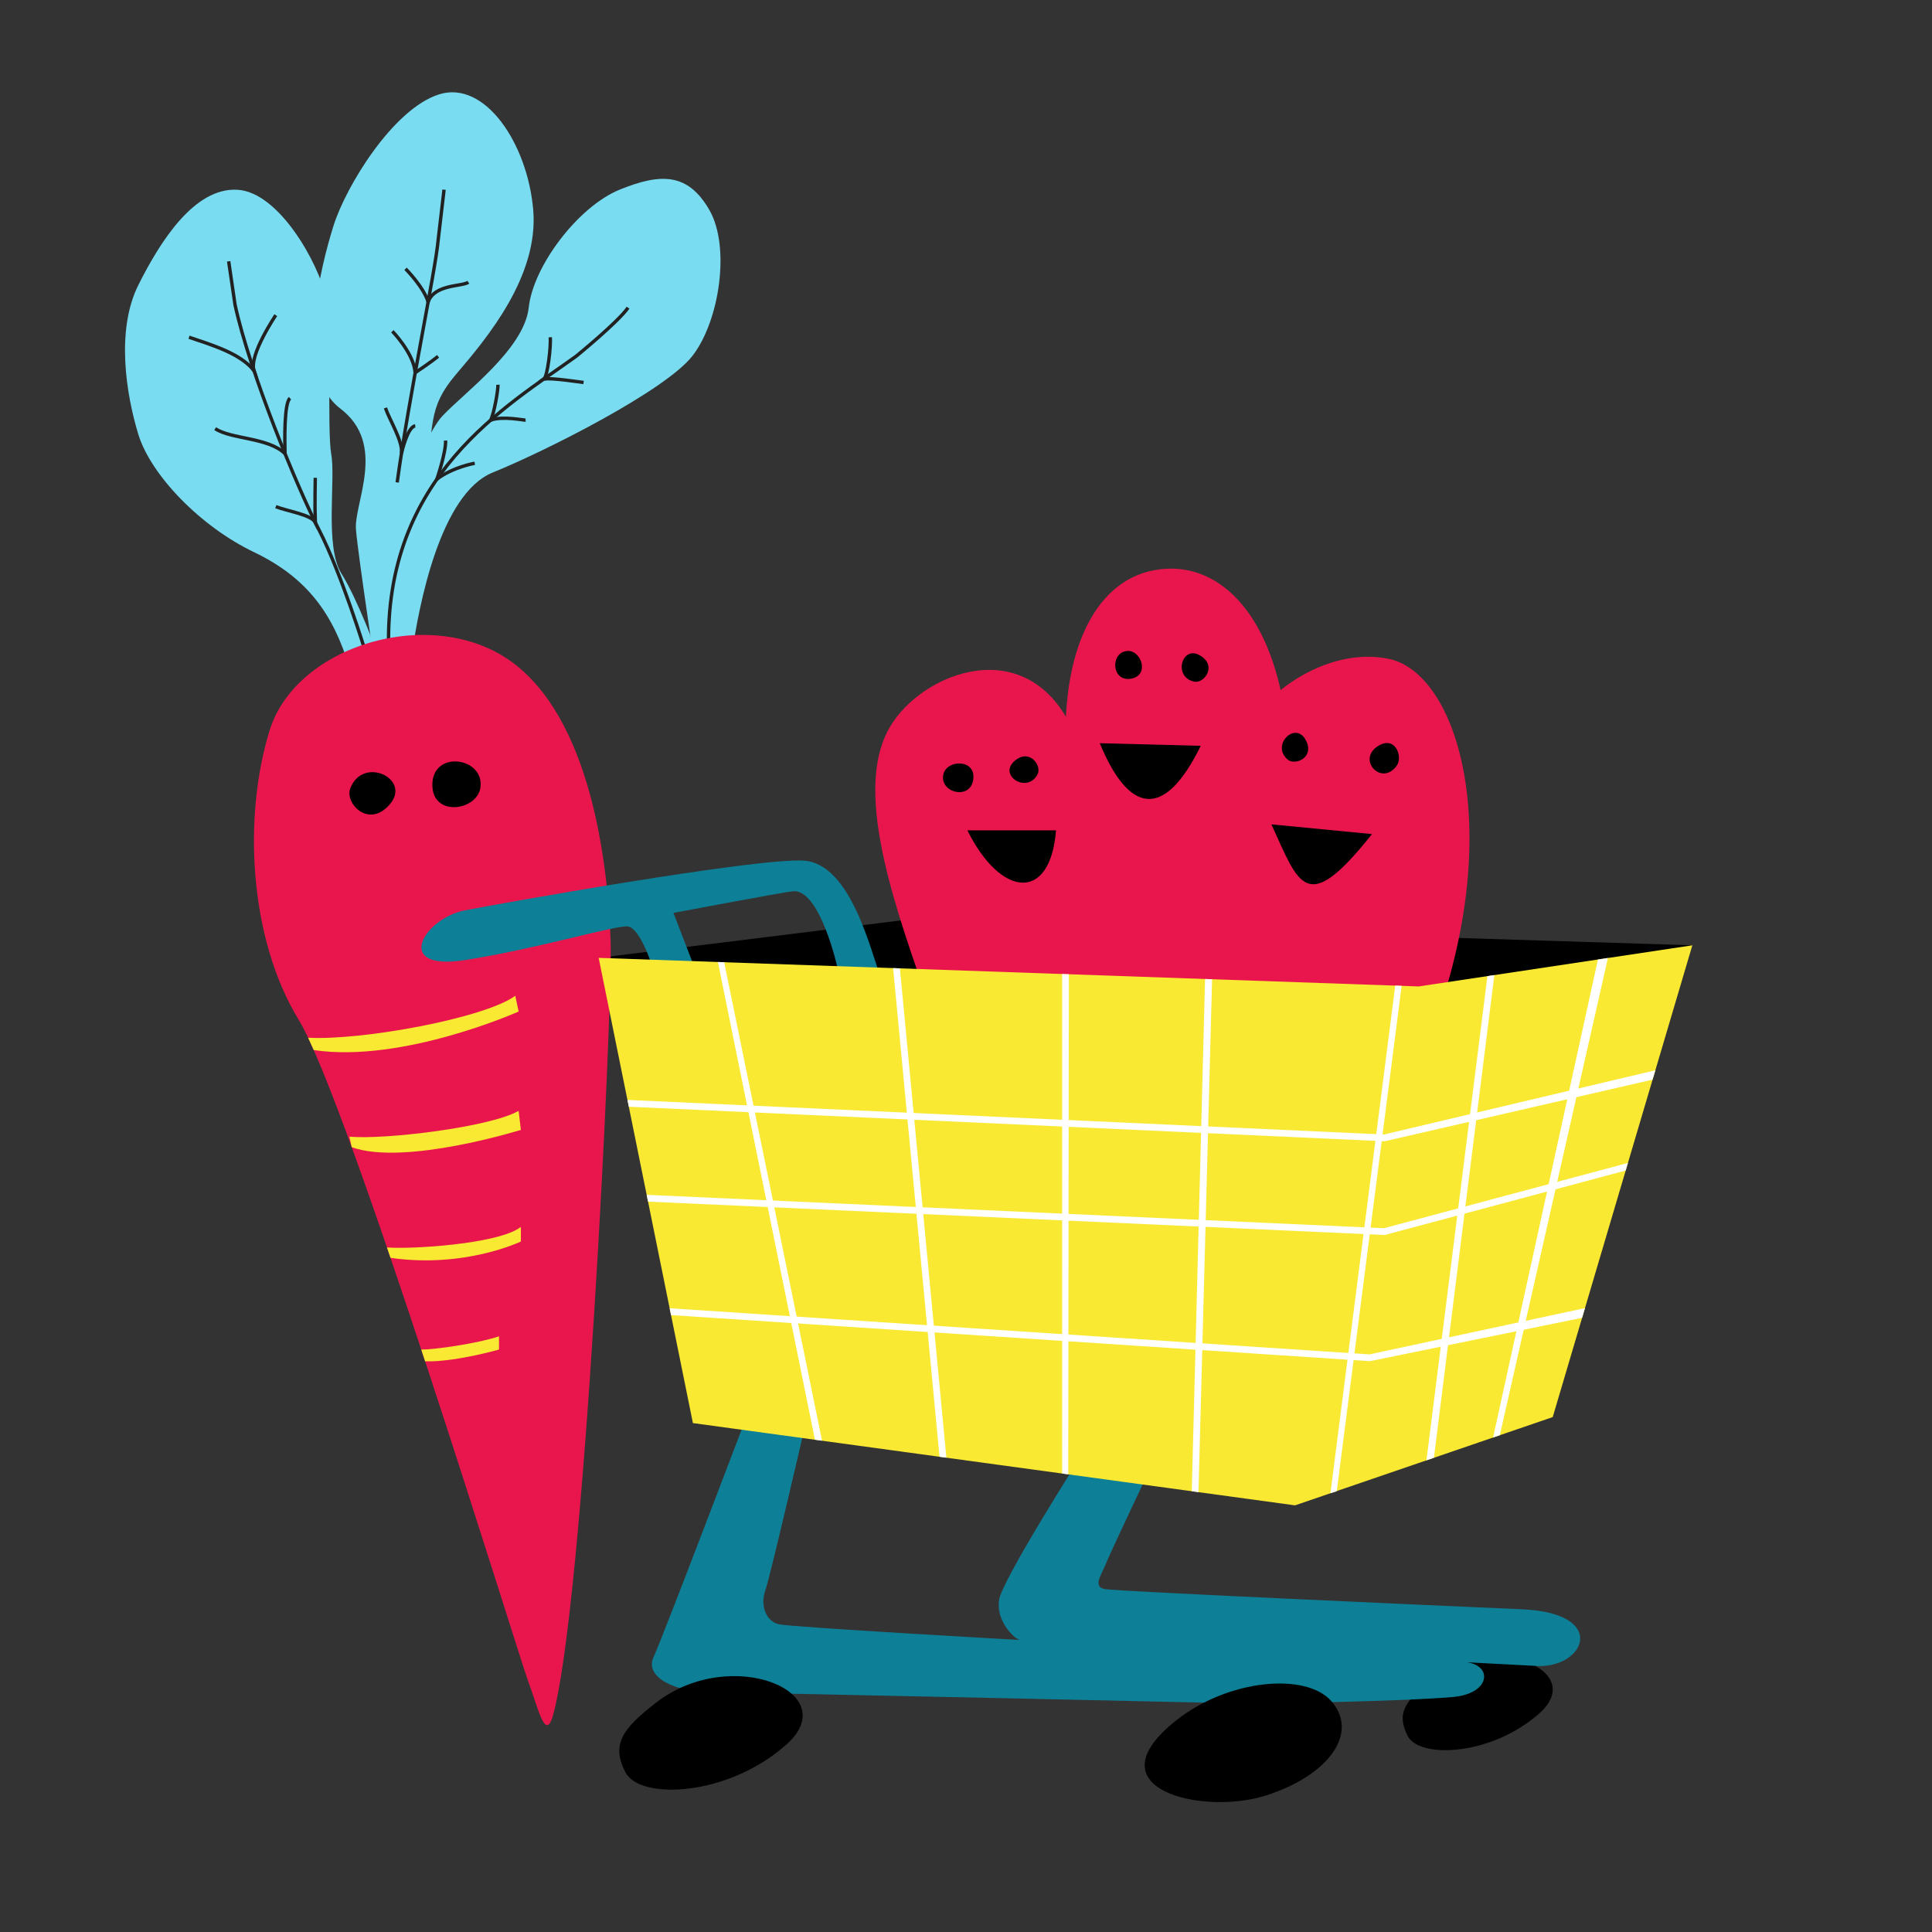
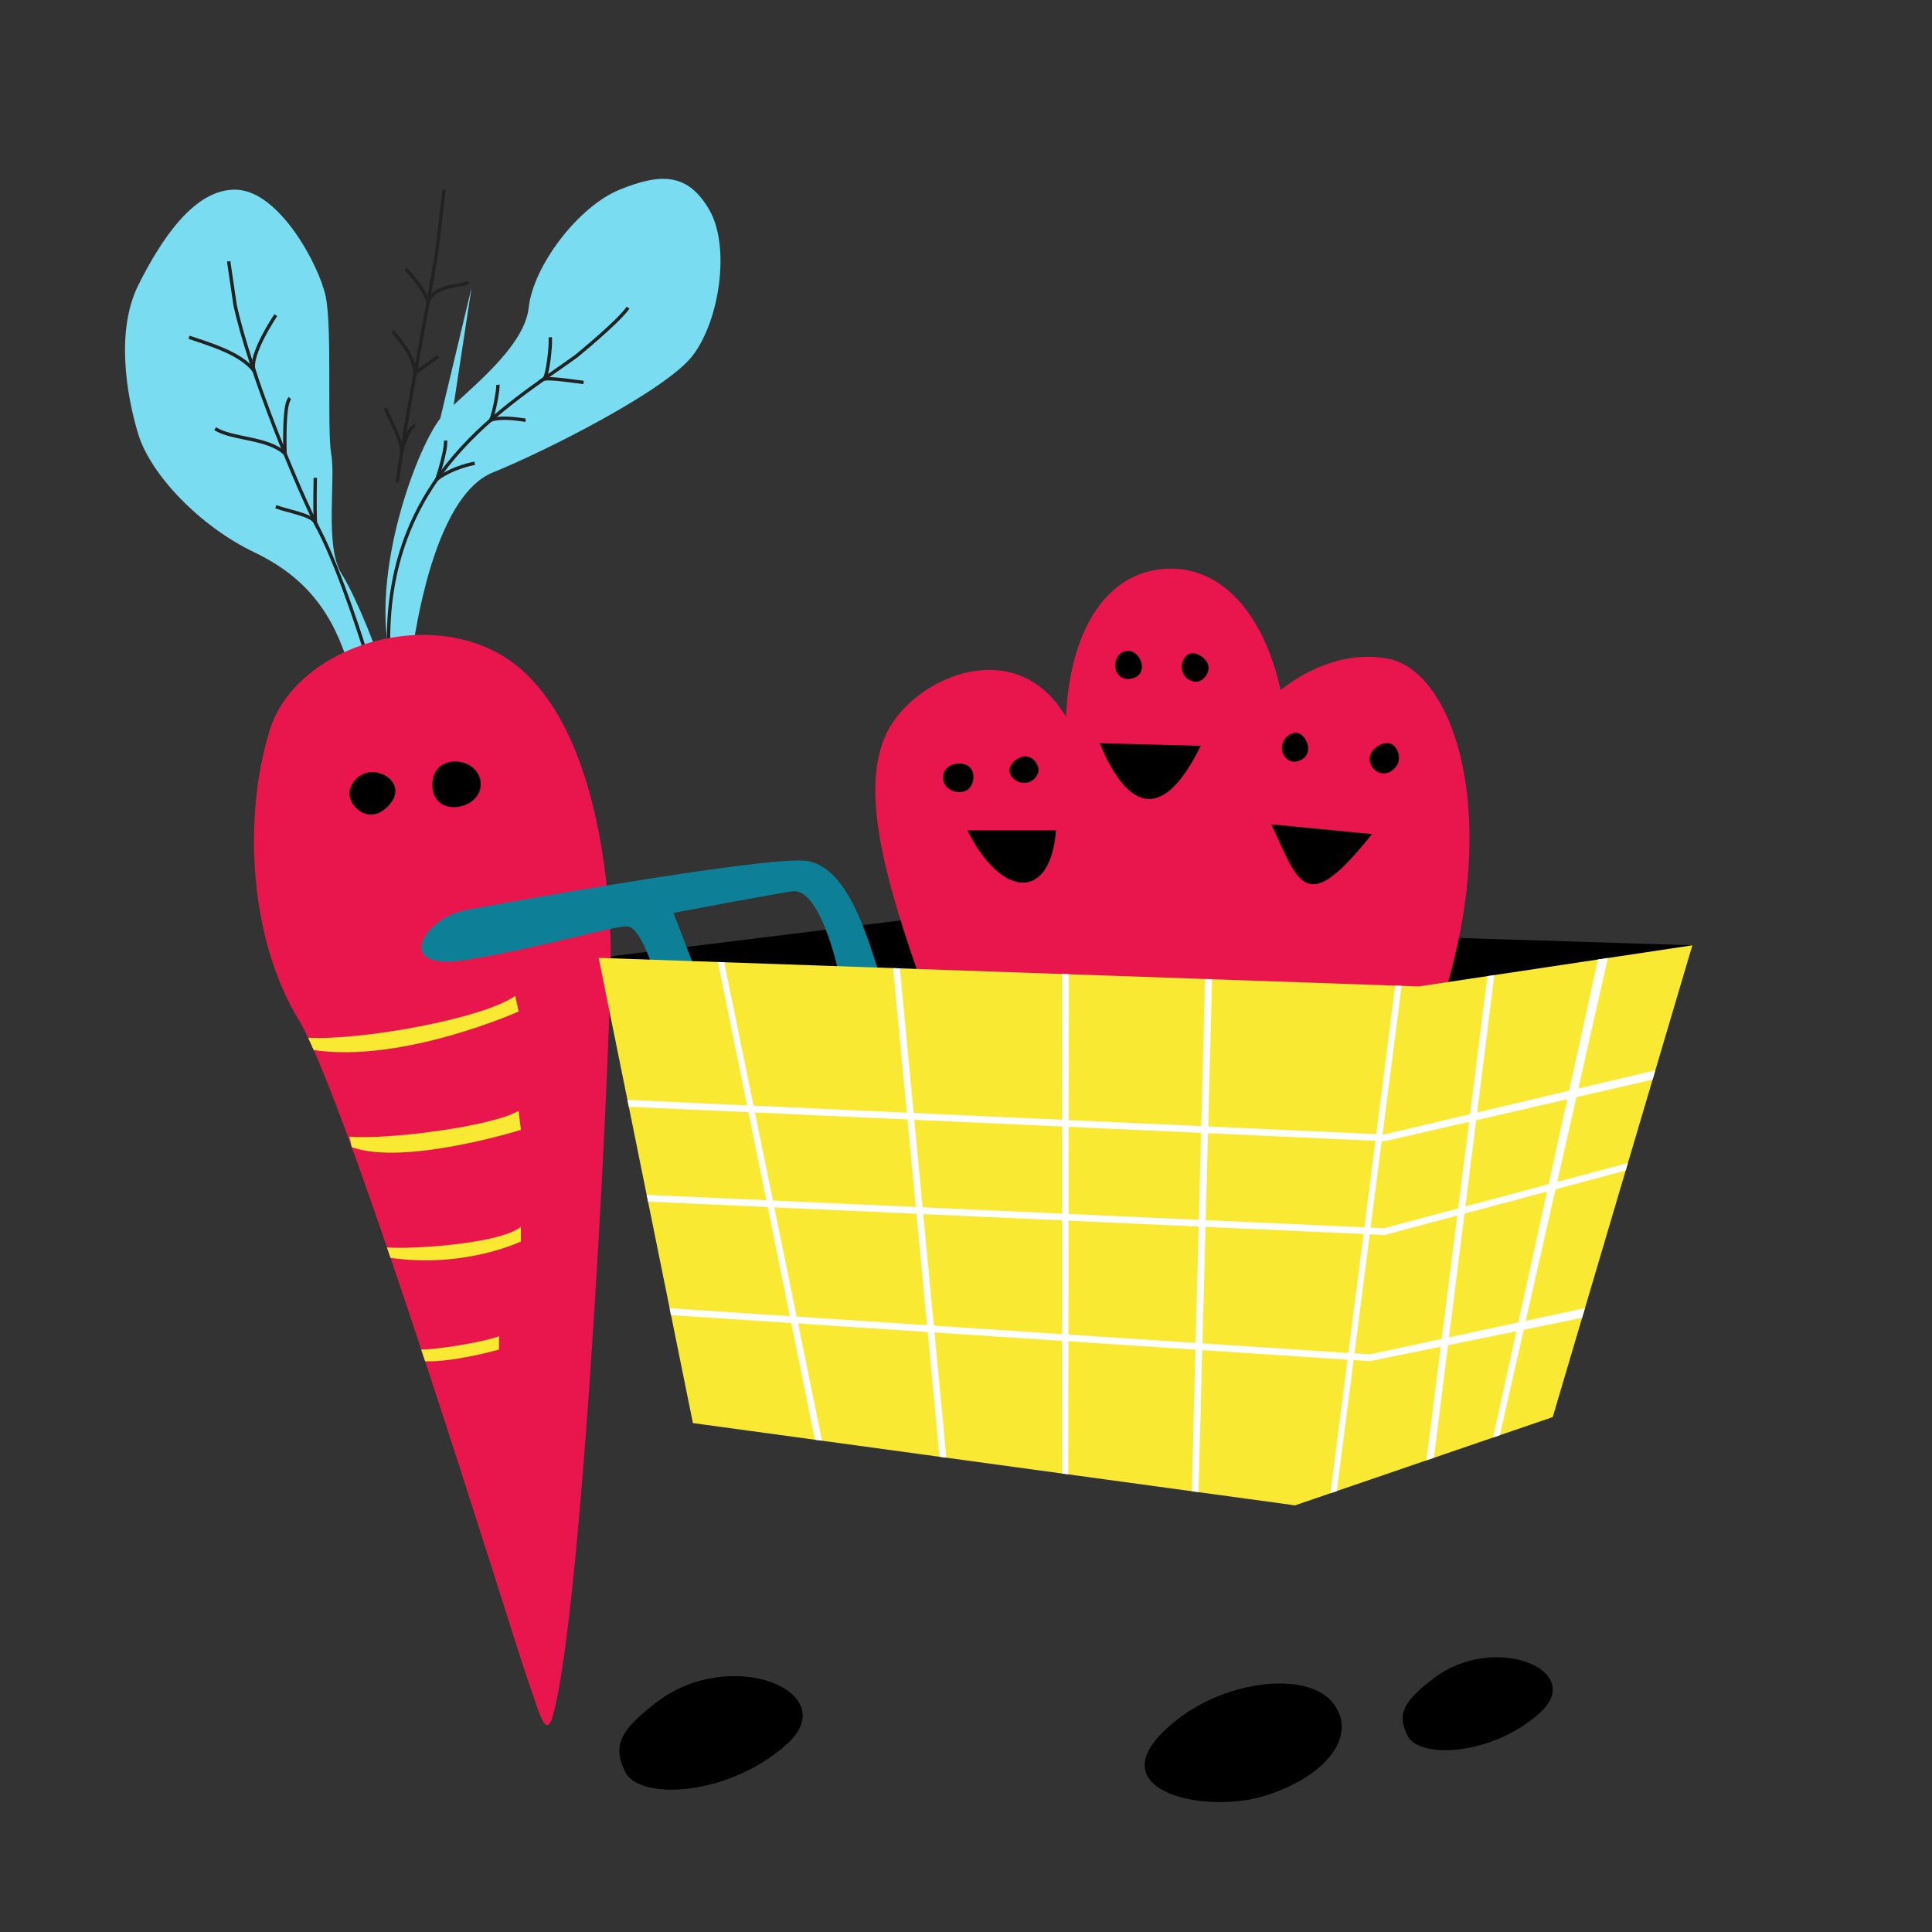
<svg xmlns="http://www.w3.org/2000/svg" id="Layer_1" viewBox="0 0 1080 1080">
  <rect x="0" y="0" width="1080" height="1080" fill="#333333" stroke="none" />
  <defs>
    <style>.cls-1{fill:#f9e932;}.cls-2{fill:#fff;}.cls-3{fill:#e9164d;}.cls-4{fill:#0d8097;}.cls-5{fill:#79dcf1;}.cls-6{fill:none;stroke:#222;stroke-miterlimit:10;stroke-width:1.89px;}</style>
  </defs>
  <path d="M801.29,938.29c34.06-26.09,86.23-4.45,59.2,19.5-27.03,23.95-67.07,25.32-73.57,12.66-6.5-12.66-1.71-19.85,14.37-32.16Z" />
-   <path class="cls-4" d="M419.45,786.31s-48.91,128.87-54.14,140.11c-5.23,11.24,12.63,19.6,32.13,19.6s303.8,6.37,303.8,6.37c0,0,82.49-1.2,111-3.76,21.01-1.88,22.27-17.59,7.63-19.41l40.51,2.12c26.17,.2,38.19-29.64-9.47-31.73-47.66-2.09-226.19-10.03-233.3-11.29s-1.67-8.36,.42-13.8,24.67-53.1,24.67-53.1l-39.72-5.44s-42.49,66.89-44.45,78.18,7.66,21.32,11.42,22.58c0,0-127.52-7.11-134.63-8.78-7.11-1.67-10.45-10.45-7.53-18.81,2.93-8.36,23-95.33,23-95.33l-31.36-7.53Z" />
  <path d="M367.19,951.46c41.62-31.88,105.36-5.44,72.33,23.83-33.03,29.27-81.95,30.94-89.89,15.47s-2.09-24.25,17.56-39.3Z" />
  <path d="M657.77,961.49c29.03-22.83,72.33-26.76,86.55-10.45,15.36,17.62-1.25,41.39-36.79,52.68-35.54,11.29-98.67-3.76-49.75-42.23Z" />
  <path class="cls-5" d="M195.32,373.16c-8.88-29.4-23.21-50.1-53.36-64.52-30.15-14.42-57.74-43.27-64.64-65.85-6.9-22.58-12.54-58.32,0-83.41,12.54-25.09,31.54-54.56,55.28-53.31s45.69,42.02,49.45,59.58c3.76,17.56,.63,74.63,3.14,88.43,2.51,13.8-3.76,51.43,5.64,66.48,9.41,15.05,20.07,44.63,20.07,44.63l-15.58,7.97Z" />
-   <path class="cls-5" d="M237.24,271.01c5.98-32.89,.79-42.02,17.96-62.09,17.16-20.07,46.01-54.56,42.88-91.56-3.14-37-26.97-72.75-52.68-64.6-25.71,8.15-52.05,51.43-58.95,73.38-6.9,21.95-22.58,82.16,3.76,102.22,26.34,20.07,7.53,52.68,8.78,67.73,1.25,15.05,11.92,85.04,11.92,85.04l11.92-15.43,14.42-94.7Z" />
+   <path class="cls-5" d="M237.24,271.01l11.92-15.43,14.42-94.7Z" />
  <path class="cls-6" d="M204.13,363.87s-13.29-43.32-25.71-67.49c-12.42-24.17-38.88-88.43-47.04-126.05l-3.55-24.25" />
  <path class="cls-6" d="M222.03,269.68c6.29-46.32,21.48-119.01,22.86-135.1l3.34-28.55" />
  <path class="cls-5" d="M230.34,365.19c3.76-26.45,15.68-89.16,45.15-101.08,29.48-11.92,96.58-45.78,111.63-65.22s21.32-60.83,9.41-81.53c-11.92-20.7-26.97-20.77-50.17-11.33-23.2,9.45-48.29,42.68-50.8,65.89-2.51,23.2-35.75,47.32-48.29,60.66-12.54,13.34-42.02,88.67-28.22,139.12,13.8,50.45,11.29-6.51,11.29-6.51Z" />
  <path class="cls-6" d="M217.29,363.87c-3.14-98.08,66.48-137.1,104.74-164.7,0,0,23.62-19.23,29.06-27.18" />
  <polygon points="946.03 528.43 503.47 514.53 334.66 535.45 358.4 564.51 782.02 588.21 946.03 528.43" />
  <path class="cls-3" d="M513.18,543.82c-20.07-57.7-34.49-110.38-13.8-140.48,20.7-30.1,79.65-50.17,102.85,10.66,23.2,60.83,23.2,150.51,23.2,150.51l-112.26-20.7Z" />
  <path class="cls-3" d="M668.09,564.51c2.51-42.02,15.68-117.9,22.58-144.24,6.9-26.34,47.04-59.58,85.29-52.05,38.26,7.53,65.22,92.82,26.97,201.31-38.26,108.5-134.83-5.02-134.83-5.02Z" />
  <path class="cls-3" d="M718.26,398.95c-8.15-56.44-37.63-86.55-72.75-80.27-35.12,6.27-54.56,49.54-48.92,112.88,5.64,63.34,12.54,132.95,12.54,132.95h83.41l25.71-165.56Z" />
  <path class="cls-3" d="M308.74,960.24c17.56-58.95,33.87-397.61,32.61-433.98-1.25-36.37-8.78-119.16-52.68-154.28-43.9-35.12-122.92-12.54-137.97,36.37-15.05,48.92-11.29,116.65,16.31,161.8,27.59,45.15,122.3,353.41,127.94,368.76,6.06,16.51,9.62,33.45,13.8,21.32Z" />
  <path d="M195.8,440.68c-3.21,8.31,10.4,22.89,22.26,8.74,11.86-14.15-15.19-27.05-22.26-8.74Z" />
  <path d="M241.69,438.59c-.14,18.31,24.81,14.69,26.84,1.87,2.7-17.06-26.68-21.54-26.84-1.87Z" />
  <path d="M580,432.86c2.62-4.95-4.81-15.06-13.26-7.1-8.45,7.96,7.49,18.01,13.26,7.1Z" />
  <path d="M544.07,435.61c1.44-11.42-14.41-11-16.62-3.15-2.95,10.45,15.07,15.42,16.62,3.15Z" />
  <path d="M667.72,381.06c5.5,1.05,12.98-9.01,2.9-14.76-10.09-5.74-15.02,12.44-2.9,14.76Z" />
  <path d="M719.78,424.58c4.23,3.66,15.75-1.3,9.9-11.32-5.86-10.02-19.23,3.25-9.9,11.32Z" />
  <path d="M780.73,428.11c3.8-5.16-1.02-17.98-11.33-10.43-10.3,7.55,2.94,21.81,11.33,10.43Z" />
  <path d="M632.27,379.38c10.46-1.82,5.8-15.67-1.72-15.5-10.01,.23-9.51,17.45,1.72,15.5Z" />
  <path d="M540.78,464.17h49.54c-3.14,40.14-30.73,37.84-49.54,0Z" />
  <path d="M614.78,415.46l56.44,1.46c-20.7,42.23-40.4,37.37-56.44-1.46Z" />
  <path d="M710.73,460.82l56.23,5.44c-36.79,46.2-40.55,28.85-56.23-5.44Z" />
  <path class="cls-1" d="M172.23,580.09c29.89,1.67,98.57-10.88,115.81-23.42l1.88,8.78s-64.78,28.96-114.54,21.54l-3.15-6.9Z" />
  <path class="cls-1" d="M195.32,635.38c19.66,1.88,78.92-5.33,94.6-14.42l1.25,10.66s-64.95,20.28-94.56,9.67l-1.29-5.91Z" />
  <path class="cls-1" d="M216.31,697.33c12.78,1.08,62.32-1.75,74.86-11.47v8.15s-31.3,15.13-72.88,9.13l-1.98-5.82Z" />
  <path class="cls-1" d="M235.47,754.39c7.73,.14,32.5-3.62,43.47-7.38v7.39s-24.58,7.08-41.3,6.59l-2.18-6.59Z" />
  <path class="cls-4" d="M492.7,547.24c-5.85-14.63-16.72-64.47-43.48-66.14-26.76-1.67-171.69,24.33-189.4,27.8-22.92,4.49-40.55,34.07,0,27.8,40.55-6.27,84.45-19.65,91.14-18.81,6.69,.84,13.17,20.88,13.17,20.88l23.62,.86-11.29-29.31s57.69-10.9,66.48-12.08c15.47-2.09,25.37,43.35,25.37,43.35l24.39,5.64Z" />
  <polygon class="cls-1" points="334.66 535.45 793.04 551.43 946.03 528.43 867.98 792.16 723.93 841.5 387.34 795.51 334.66 535.45" />
  <polygon class="cls-2" points="774 637.98 773.74 637.97 351.51 618.67 350.74 614.86 773.66 634.19 925.36 598.29 923.81 603.52 774 637.98" />
  <polygon class="cls-2" points="774.03 690.37 773.74 690.36 362.26 671.72 361.49 667.91 773.62 686.58 910.03 650.09 908.77 654.33 774.03 690.37" />
  <polygon class="cls-2" points="765.77 760.9 765.52 760.89 375.11 735.15 374.33 731.32 765.51 757.11 886.01 731.24 884.41 736.67 765.77 760.9" />
  <polygon class="cls-2" points="455.57 804.83 401.32 537.78 404.82 537.88 459.53 805.37 455.57 804.83" />
  <polygon class="cls-2" points="525.2 814.34 499.25 541.19 503.05 541.32 529.04 814.87 525.2 814.34" />
  <polygon class="cls-2" points="597.14 824.17 593.74 823.71 593.74 544.48 597.51 544.62 597.14 824.17" />
  <polygon class="cls-2" points="669.97 834.12 666.21 833.61 673.63 547.27 677.56 547.41 669.97 834.12" />
  <polygon class="cls-2" points="747.26 833.63 743.73 834.72 779.93 550.97 783.52 551.11 747.26 833.63" />
  <polygon class="cls-2" points="801.57 814.91 797.4 816.34 831.48 545.65 835.35 545.07 801.57 814.91" />
  <polygon class="cls-2" points="838.41 802.29 834.65 803.58 893.26 536.36 898.84 535.52 838.41 802.29" />
  <path class="cls-6" d="M261.82,157.79c-3.76,2.51-18.85,1.02-22.49,10.96-2.63-8.48-12.63-18.49-12.63-18.49" />
  <path class="cls-6" d="M244.89,199.18c-4.6,3.76-12.78,9.15-12.78,9.15-.86-10.91-12.78-23.16-12.78-23.16" />
  <path class="cls-6" d="M307.61,188.52c.42,5.44-1.57,21.89-3.52,23.28,5.41-.49,17.11,1.39,22.13,2.01" />
  <path class="cls-6" d="M278.34,215.07c.21,2.51-2.03,15.72-4.05,19.77,6.97-2.42,18.26,.12,19.52,0" />
  <path class="cls-6" d="M105.67,188.52c12.96,4.39,28.69,9.05,36.3,18.63-2.85-8.71,12.2-30.97,12.2-30.97" />
  <path class="cls-6" d="M120.3,239.6c8.78,5.99,29.53,4.81,39.01,13.97-.13-7.56-.55-28.05,2.8-30.98" />
  <path class="cls-6" d="M154.17,283.22c6.27,2.51,19.89,4.46,22.07,8.81-.33-8.81,0-24.93,0-24.93" />
  <path class="cls-6" d="M215.46,228.03c2.26,6.69,9.96,18.86,8.94,25.54,0,0,3.3-15.05,7.71-15.49" />
  <path class="cls-6" d="M249.07,246.27c.42,6.01-4.81,21.55-4.81,21.55,8.99-6.76,21.11-8.85,21.11-8.85" />
</svg>